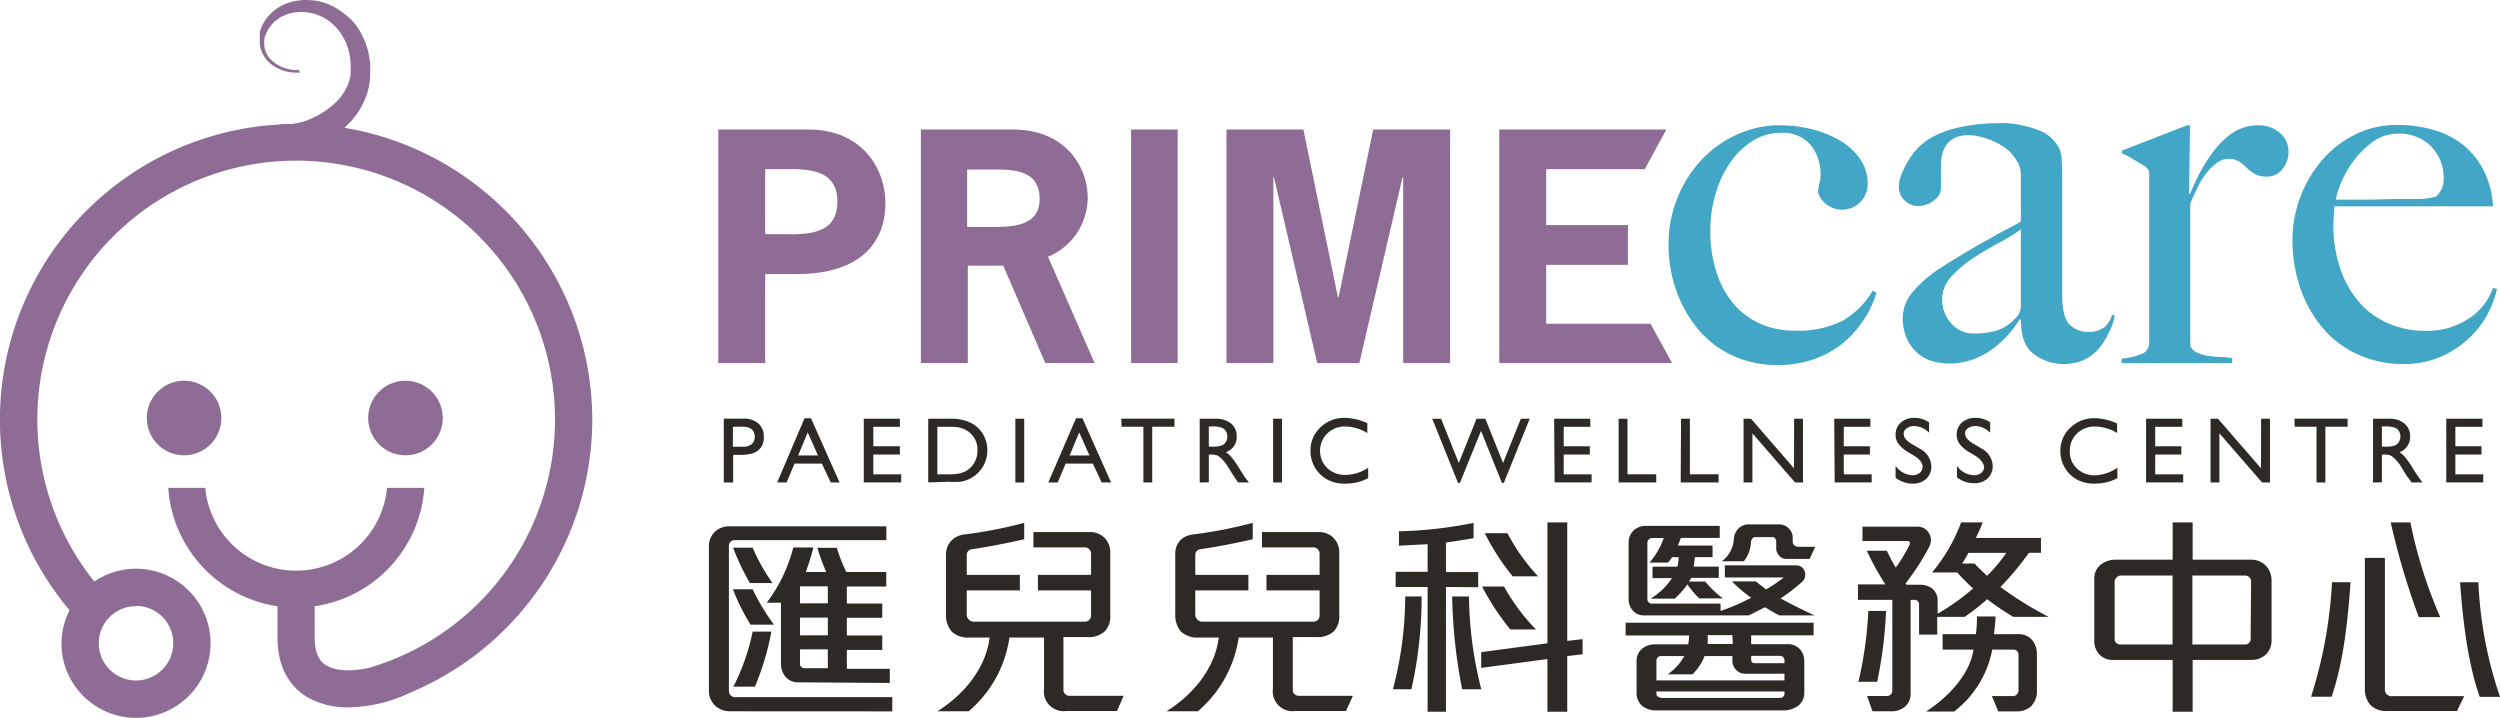
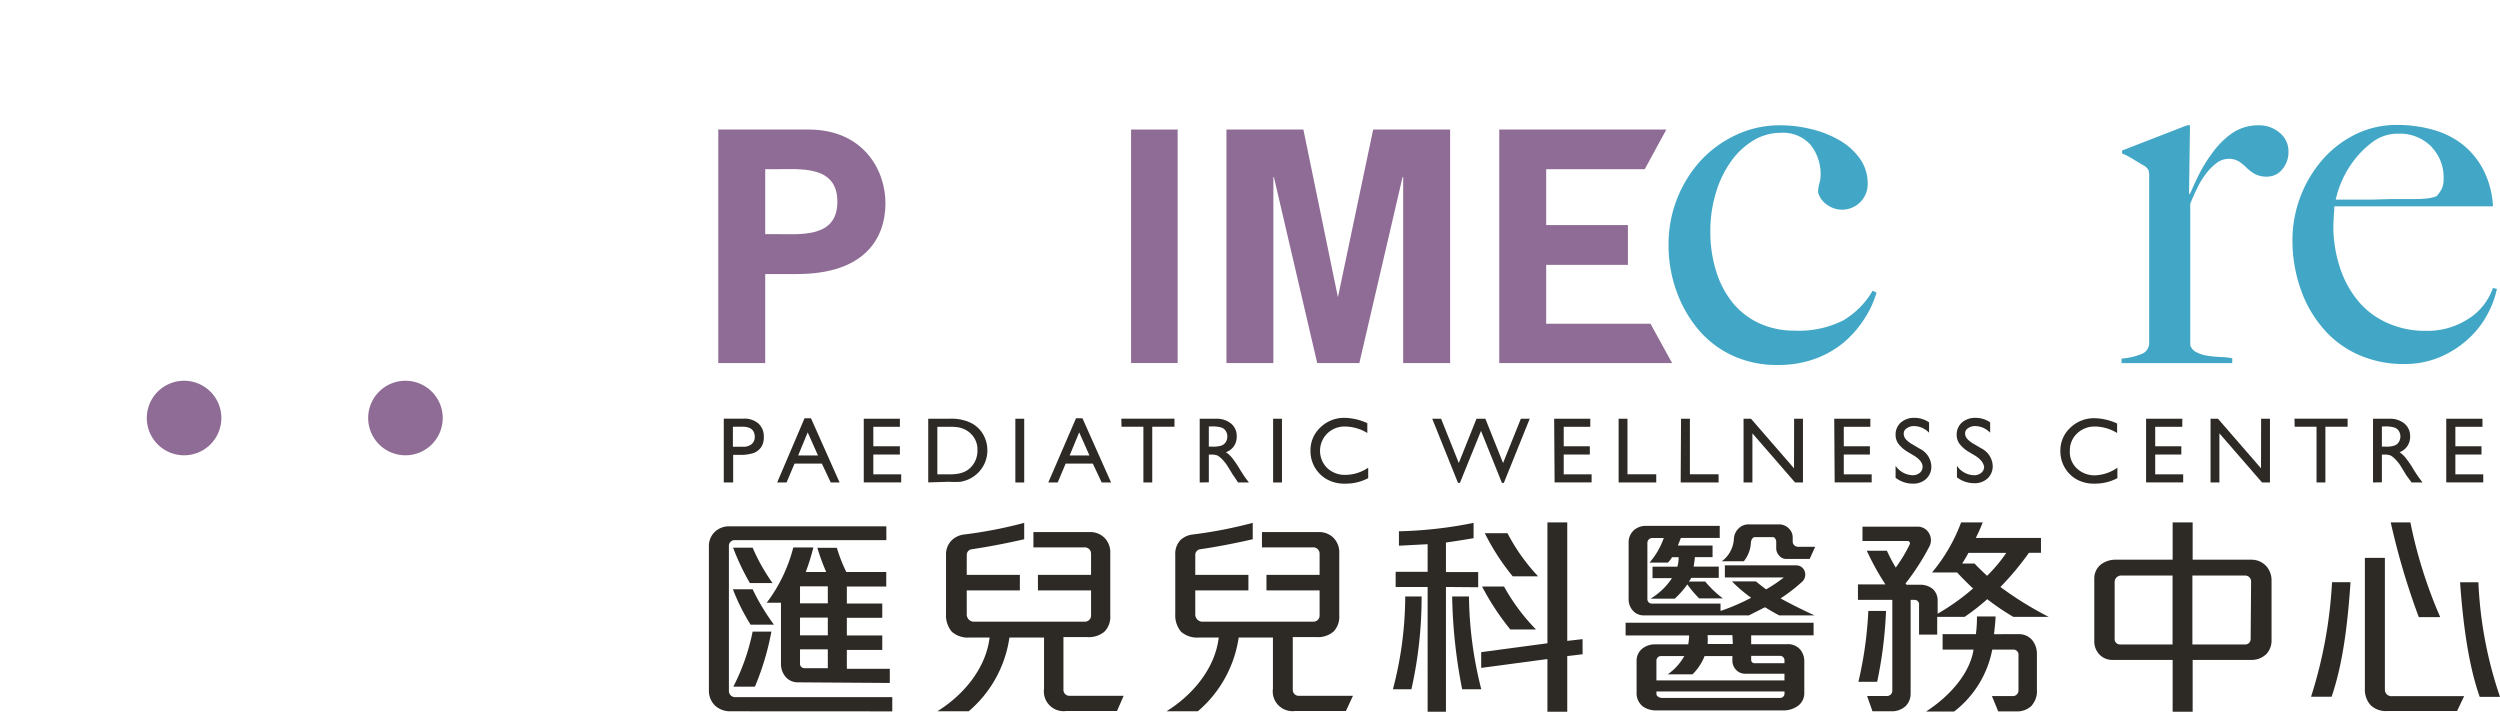
<svg xmlns="http://www.w3.org/2000/svg" viewBox="0 0 282.34 81.08">
  <defs>
    <style>.cls-1{fill:#8f6c95;}.cls-2{fill:#2d2a26;}.cls-3{fill:#42a7c6;}</style>
  </defs>
  <g id="圖層_2" data-name="圖層 2">
    <g id="Layer_1" data-name="Layer 1">
      <path class="cls-1" d="M50,47.22A4.21,4.21,0,1,1,45.77,43,4.21,4.21,0,0,1,50,47.22Z" />
      <path class="cls-1" d="M25,47.22A4.21,4.21,0,1,1,20.82,43,4.21,4.21,0,0,1,25,47.22Z" />
-       <path class="cls-1" d="M66.89,47.43a33.48,33.48,0,0,0-28-33,9.89,9.89,0,0,0,.8-.79,8.74,8.74,0,0,0,1.83-3.28,8.13,8.13,0,0,0,.21-1,8.8,8.8,0,0,0,.08-1v-.5c0-.16,0-.32,0-.49,0-.33-.07-.65-.12-1a8.46,8.46,0,0,0-1.57-3.64A7.3,7.3,0,0,0,38.68,1.4a7.45,7.45,0,0,0-.83-.55,6.65,6.65,0,0,0-4.66-.7,5.28,5.28,0,0,0-3,1.81,4.84,4.84,0,0,0-.78,1.42l-.07.18v0h0l0,0,0,.09s0,.11,0,.17a1.42,1.42,0,0,1,0,.2c0,.13,0,.25,0,.38s0,.25,0,.37a4.16,4.16,0,0,0,.1.72,3.39,3.39,0,0,0,.26.65,3.49,3.49,0,0,0,.79,1,4.54,4.54,0,0,0,1.74.9,4.08,4.08,0,0,0,1.26.16,2,2,0,0,0,.33,0l.12,0L33.7,7.9h-.4a3.59,3.59,0,0,1-1.12-.21,4.07,4.07,0,0,1-1.51-.89,2.54,2.54,0,0,1-.83-1.95c0-.1,0-.2,0-.3a2.65,2.65,0,0,1,.06-.3l0-.14S30,4,30,4l0-.08,0,0h0v0l.06-.15a3.8,3.8,0,0,1,.75-1.12,2.86,2.86,0,0,1,.52-.46,2.85,2.85,0,0,1,.6-.37,4,4,0,0,1,.68-.27,4.38,4.38,0,0,1,.72-.15,5.31,5.31,0,0,1,3,.48,5,5,0,0,1,1.27.87,5.69,5.69,0,0,1,1,1.19,6.59,6.59,0,0,1,1,3.67c0,.13,0,.25,0,.38l0,.18,0,.18a4.25,4.25,0,0,1-.14.71,4.41,4.41,0,0,1-.23.64,6.17,6.17,0,0,1-1.58,2.11,9,9,0,0,1-2.06,1.37l-.25.13-.27.12c-.16.06-.32.14-.48.19a5.55,5.55,0,0,1-.9.25,6.54,6.54,0,0,1-.85.14L32,14l-.75.09-.15,0A33.38,33.38,0,0,0,7.86,68.92a8.31,8.31,0,0,0-.92,3.75,8.42,8.42,0,1,0,3.71-7,29.23,29.23,0,1,1,31,9.76c-1.75.38-3.63.42-4.8-.29-.33-.19-1.31-.79-1.31-3.12V68.47A14.51,14.51,0,0,0,47.92,55.1H43.71a10.31,10.31,0,0,1-20.53,0H19A14.53,14.53,0,0,0,31.34,68.47V72c0,3.88,1.82,5.8,3.34,6.72a9,9,0,0,0,4.69,1.16,16.63,16.63,0,0,0,6.82-1.59h0l.36-.16h0A33.47,33.47,0,0,0,66.89,47.43Zm-51.54,21a4.21,4.21,0,1,1-4.2,4.21A4.2,4.2,0,0,1,15.35,68.46Z" />
      <path class="cls-1" d="M91.31,14.63c6.14,0,8.69,4.51,8.69,8.32,0,4-2.38,8-10,8H86.42V41h-5.3V14.63Zm-3.8,11.81c2.88,0,7.06.48,7.06-3.66s-4.18-3.67-7.06-3.67H86.42v7.33Z" />
-       <path class="cls-1" d="M114.38,14.63c6.08,0,8.46,4.34,8.46,7.71A7.25,7.25,0,0,1,118.36,29L123.62,41h-5.57l-4.75-11h-4V41H104V14.63Zm-2.81,11c2.31,0,5.84.14,5.84-3.15,0-3.64-3.57-3.33-6.18-3.33h-2v6.48Z" />
      <path class="cls-1" d="M127.74,41V14.63H133V41Z" />
-       <path class="cls-1" d="M155.08,14.63h8.69V41h-5.3V20h-.07L153.52,41h-4.76l-4.89-21h-.06V41h-5.3V14.63h8.69l3.9,18.94h.07Z" />
+       <path class="cls-1" d="M155.08,14.63h8.69V41h-5.3V20h-.07L153.52,41h-4.76l-4.89-21h-.06V41h-5.3V14.63h8.69l3.9,18.94Z" />
      <path class="cls-1" d="M185.75,19.11H174.62v6.31h9.23v4.49h-9.23v6.65H186.4L188.84,41H169.32V14.63h18.87Z" />
      <path class="cls-2" d="M81.74,54.49V47.28H84a2.37,2.37,0,0,1,1.65.55,1.92,1.92,0,0,1,.61,1.5A2,2,0,0,1,86,50.44a1.81,1.81,0,0,1-.86.71,4.56,4.56,0,0,1-1.57.22h-.77v3.12Zm2.1-6.3H82.77v2.26H83.9a1.41,1.41,0,0,0,1-.3,1.06,1.06,0,0,0,.34-.85C85.21,48.56,84.76,48.19,83.84,48.19Z" />
      <path class="cls-2" d="M90.86,47.24h.73l3.23,7.25h-1l-1-2.13H89.73l-.9,2.13H87.77Zm1.52,4.2-1.16-2.61-1.08,2.61Z" />
      <path class="cls-2" d="M97.55,47.29h4.08v.91h-3v2.2h3v.93h-3v2.24h3.15v.91H97.55Z" />
      <path class="cls-2" d="M104.83,54.48V47.29h2.43a5.06,5.06,0,0,1,2.33.44A3.31,3.31,0,0,1,111,49a3.63,3.63,0,0,1,.51,1.87,3.67,3.67,0,0,1-.28,1.39,3.61,3.61,0,0,1-2,1.94,4.3,4.3,0,0,1-.75.21,9.48,9.48,0,0,1-1.3,0Zm2.32-6.28h-1.29v5.37h1.32a5.35,5.35,0,0,0,1.21-.11,2.77,2.77,0,0,0,.71-.27,2.55,2.55,0,0,0,.53-.4,2.69,2.69,0,0,0,.76-1.95,2.46,2.46,0,0,0-.79-1.9,2.57,2.57,0,0,0-.66-.45,3.08,3.08,0,0,0-.71-.23A6.78,6.78,0,0,0,107.15,48.2Z" />
      <path class="cls-2" d="M114.67,47.29h1v7.2h-1Z" />
      <path class="cls-2" d="M121.52,47.24h.73l3.23,7.25h-1.06l-1-2.13h-3.07l-.9,2.13h-1.06Zm1.52,4.2-1.16-2.61-1.08,2.61Z" />
      <path class="cls-2" d="M126.64,47.28h6v.91h-2.51v6.3h-1v-6.3h-2.47Z" />
      <path class="cls-2" d="M135.49,54.49v-7.2h1.8a2.62,2.62,0,0,1,1.74.54,1.81,1.81,0,0,1,.64,1.46,1.86,1.86,0,0,1-.31,1.09,1.84,1.84,0,0,1-.91.69,3,3,0,0,1,.68.62,11.62,11.62,0,0,1,.93,1.37c.25.4.45.71.6.92l.39.51h-1.23L139.5,54l-.06-.09-.2-.28-.32-.53-.35-.56a5.28,5.28,0,0,0-.58-.71,2.71,2.71,0,0,0-.48-.38,1.73,1.73,0,0,0-.72-.11h-.27v3.13Zm1.34-6.33h-.31v2.28h.39A2.92,2.92,0,0,0,138,50.3a1,1,0,0,0,.45-.4,1.17,1.17,0,0,0,.16-.62,1.09,1.09,0,0,0-.18-.61.92.92,0,0,0-.5-.39A3.54,3.54,0,0,0,136.83,48.16Z" />
      <path class="cls-2" d="M143.78,47.29h1v7.2h-1Z" />
      <path class="cls-2" d="M154.52,52.82V54a5.4,5.4,0,0,1-2.62.62,4,4,0,0,1-2.05-.49A3.65,3.65,0,0,1,148,50.91a3.52,3.52,0,0,1,1.12-2.64,3.84,3.84,0,0,1,2.77-1.08,6.47,6.47,0,0,1,2.53.6V48.9a4.93,4.93,0,0,0-2.48-.73,2.81,2.81,0,0,0-2.05.79,2.75,2.75,0,0,0,0,3.9,2.89,2.89,0,0,0,2.06.77A4.63,4.63,0,0,0,154.52,52.82Z" />
      <path class="cls-2" d="M171.76,47.29h1l-2.92,7.24h-.22l-2.36-5.87-2.38,5.87h-.22l-2.91-7.24h1l2,5,2-5h1l2,5Z" />
      <path class="cls-2" d="M175.52,47.29h4.08v.91h-3v2.2h2.95v.93h-2.95v2.24h3.15v.91h-4.18Z" />
      <path class="cls-2" d="M182.8,47.29h1v6.27h3.25v.93H182.8Z" />
      <path class="cls-2" d="M189.85,47.29h1v6.27h3.24v.93h-4.28Z" />
      <path class="cls-2" d="M202.62,47.29h1v7.2h-.89l-4.82-5.55v5.55h-1v-7.2h.84l4.86,5.6Z" />
      <path class="cls-2" d="M207.15,47.29h4.08v.91h-3v2.2h2.95v.93h-2.95v2.24h3.15v.91h-4.18Z" />
      <path class="cls-2" d="M216.18,51.47l-.79-.47a3.62,3.62,0,0,1-1-.89,1.72,1.72,0,0,1-.31-1,1.81,1.81,0,0,1,.59-1.39,2.25,2.25,0,0,1,1.54-.53,2.87,2.87,0,0,1,1.65.51v1.17a2.37,2.37,0,0,0-1.67-.75,1.34,1.34,0,0,0-.83.24A.69.69,0,0,0,215,49a.92.92,0,0,0,.24.61,2.89,2.89,0,0,0,.77.59l.79.47a2.32,2.32,0,0,1,1.32,2,1.89,1.89,0,0,1-.58,1.41,2.13,2.13,0,0,1-1.51.54,3.19,3.19,0,0,1-1.95-.66V52.61A2.44,2.44,0,0,0,216,53.67a1.24,1.24,0,0,0,.81-.27.87.87,0,0,0,.32-.68C217.13,52.28,216.81,51.87,216.18,51.47Z" />
      <path class="cls-2" d="M223.08,51.47l-.79-.47a3.62,3.62,0,0,1-1-.89,1.72,1.72,0,0,1-.31-1,1.81,1.81,0,0,1,.59-1.39,2.25,2.25,0,0,1,1.54-.53,2.87,2.87,0,0,1,1.65.51v1.17a2.37,2.37,0,0,0-1.67-.75,1.34,1.34,0,0,0-.83.24.69.69,0,0,0-.33.59.92.92,0,0,0,.24.61,2.89,2.89,0,0,0,.77.59l.79.47a2.32,2.32,0,0,1,1.32,2,1.89,1.89,0,0,1-.58,1.41,2.13,2.13,0,0,1-1.51.54,3.19,3.19,0,0,1-1.95-.66V52.61a2.42,2.42,0,0,0,1.94,1.06,1.19,1.19,0,0,0,.8-.27.85.85,0,0,0,.33-.68C224,52.28,223.71,51.87,223.08,51.47Z" />
      <path class="cls-2" d="M239.13,52.82V54a5.42,5.42,0,0,1-2.62.62,4,4,0,0,1-2-.49,3.54,3.54,0,0,1-1.33-1.33,3.63,3.63,0,0,1-.49-1.85,3.48,3.48,0,0,1,1.12-2.64,3.84,3.84,0,0,1,2.77-1.08,6.43,6.43,0,0,1,2.52.6V48.9a4.9,4.9,0,0,0-2.47-.73,2.84,2.84,0,0,0-2.06.79,2.6,2.6,0,0,0-.81,1.95,2.53,2.53,0,0,0,.8,2,2.87,2.87,0,0,0,2.06.77A4.65,4.65,0,0,0,239.13,52.82Z" />
      <path class="cls-2" d="M242.37,47.29h4.09v.91H243.4v2.2h2.95v.93H243.4v2.24h3.16v.91h-4.19Z" />
      <path class="cls-2" d="M255.36,47.29h1v7.2h-.89l-4.82-5.55v5.55h-1v-7.2h.84l4.86,5.6Z" />
      <path class="cls-2" d="M259.13,47.28h6v.91h-2.51v6.3h-1v-6.3h-2.47Z" />
      <path class="cls-2" d="M268,54.49v-7.2h1.81a2.58,2.58,0,0,1,1.73.54,1.81,1.81,0,0,1,.65,1.46A1.83,1.83,0,0,1,271,51.07a3.18,3.18,0,0,1,.67.62,11.62,11.62,0,0,1,.93,1.37c.25.4.46.71.61.92l.38.51h-1.23L272,54a.36.36,0,0,0-.07-.09l-.2-.28-.32-.53-.34-.56a5.26,5.26,0,0,0-.59-.71,2.14,2.14,0,0,0-.48-.38,1.73,1.73,0,0,0-.72-.11H269v3.13Zm1.34-6.33H269v2.28h.4a2.83,2.83,0,0,0,1.07-.14,1,1,0,0,0,.46-.4,1.27,1.27,0,0,0,.16-.62,1.09,1.09,0,0,0-.18-.61.91.91,0,0,0-.51-.39A3.49,3.49,0,0,0,269.32,48.16Z" />
      <path class="cls-2" d="M276.27,47.29h4.09v.91H277.3v2.2h2.95v.93H277.3v2.24h3.15v.91h-4.18Z" />
      <path class="cls-3" d="M210.4,36.24A11.66,11.66,0,0,1,208,38.86a11,11,0,0,1-3.27,1.75,12.13,12.13,0,0,1-3.93.61,11.92,11.92,0,0,1-5-1,11.17,11.17,0,0,1-3.9-2.89,14,14,0,0,1-2.54-4.38,15.21,15.21,0,0,1-.92-5.34A14,14,0,0,1,192,18.22a12.75,12.75,0,0,1,4-2.95A11.53,11.53,0,0,1,201,14.15a14.79,14.79,0,0,1,3.63.45,11.63,11.63,0,0,1,3.18,1.28,7.36,7.36,0,0,1,2.26,2.06,4.84,4.84,0,0,1,.86,2.84,2.89,2.89,0,0,1-4.6,2.34,2.51,2.51,0,0,1-1-1.39c0-.9.28-1.15.28-1.89a5.3,5.3,0,0,0-1.09-3.43A4.12,4.12,0,0,0,201.14,15a5.93,5.93,0,0,0-3.18.9,8.49,8.49,0,0,0-2.51,2.39,11.89,11.89,0,0,0-1.67,3.51,14.59,14.59,0,0,0-.62,4.29,14.84,14.84,0,0,0,.67,4.59,10.58,10.58,0,0,0,1.9,3.57,8.45,8.45,0,0,0,3,2.28,9.35,9.35,0,0,0,3.94.81,11.13,11.13,0,0,0,5.47-1.14,9.33,9.33,0,0,0,3.35-3.37l.44.22A11.41,11.41,0,0,1,210.4,36.24Z" />
-       <path class="cls-3" d="M238.11,37.66a7,7,0,0,1-1.17,1.81,4.85,4.85,0,0,1-1.7,1.22,5.42,5.42,0,0,1-2.15.42A5.49,5.49,0,0,1,229.71,40c-1-.75-1.48-2-1.48-3.9l-.11-.06a14.16,14.16,0,0,1-1.2,1.62,11.42,11.42,0,0,1-1.78,1.67,9.07,9.07,0,0,1-2.29,1.25,7.71,7.71,0,0,1-2.77.47,6.75,6.75,0,0,1-1.81-.25,4.17,4.17,0,0,1-1.67-.89,4.57,4.57,0,0,1-1.23-1.64,5.63,5.63,0,0,1-.48-2.45,4.56,4.56,0,0,1,1.26-3,14.17,14.17,0,0,1,3.1-2.62c1.22-.78,2.31-1.44,3.26-2s1.78-1,2.49-1.42,1.33-.73,1.86-1,1-.53,1.37-.76l0-5.38a4.9,4.9,0,0,0-.16-.88,5.82,5.82,0,0,0-1-1.53c-1.59-1.72-7.87-4-7.87,1.52v2.51a1.74,1.74,0,0,1-.81,1.39,2.86,2.86,0,0,1-1.76.62,2.1,2.1,0,0,1-1.54-.65,2,2,0,0,1-.64-1.47,3.45,3.45,0,0,1,.26-1.35,11.51,11.51,0,0,1,.73-1.55c.78-1.15,2.32-4.39,11-4.35a12.7,12.7,0,0,1,4.28,1,4.5,4.5,0,0,1,1.84,1.86,3.41,3.41,0,0,1,.28,1.37q.06,1,.06,1.92c0,1.33,0,2.54,0,3.62s0,2.11,0,3.12,0,2,0,3.09,0,2.22,0,3.48c0,1.67.28,2.77.86,3.31a2.83,2.83,0,0,0,2,.81,2.87,2.87,0,0,0,1.9-.53,2.67,2.67,0,0,0,.84-1.36h.33A5.81,5.81,0,0,1,238.11,37.66Zm-9.88-11.75a22.78,22.78,0,0,1-2.51,1.53c-1,.54-2,1.12-2.93,1.75a12.65,12.65,0,0,0-2.45,2.09,3.75,3.75,0,0,0-1,2.59,3.92,3.92,0,0,0,1,2.62,3.29,3.29,0,0,0,2.62,1.17,8.74,8.74,0,0,0,2.57-.34A4.9,4.9,0,0,0,227.56,36a2,2,0,0,0,.67-1.56Z" />
      <path class="cls-3" d="M257.74,19.14a2.22,2.22,0,0,1-1.68.81,2.87,2.87,0,0,1-1.42-.31,4.37,4.37,0,0,1-.92-.7,5.5,5.5,0,0,0-.84-.69,2.11,2.11,0,0,0-1.23-.31,2.24,2.24,0,0,0-1.31.47,6.19,6.19,0,0,0-1.2,1.2,8.82,8.82,0,0,0-1,1.65c-.3.61-.56,1.19-.78,1.75v16a1.36,1.36,0,0,0,.72.78,4,4,0,0,0,1.26.39,13.2,13.2,0,0,0,1.45.14,7.85,7.85,0,0,1,1.31.14v.55H239.6V40.5a7.43,7.43,0,0,0,2.2-.5,1.32,1.32,0,0,0,.92-1.28V19.89a1.93,1.93,0,0,0-.08-.67,1.31,1.31,0,0,0-.47-.5c-.34-.18-.73-.42-1.18-.69a8.52,8.52,0,0,0-1.33-.7V17L247,14.15h.33l-.11,7.75h.11c.19-.45.48-1.1.89-1.95a16,16,0,0,1,1.57-2.59A9.59,9.59,0,0,1,252,15.1a5.22,5.22,0,0,1,3.07-.95,3.55,3.55,0,0,1,2.38.84,2.67,2.67,0,0,1,1,2.12A3,3,0,0,1,257.74,19.14Z" />
      <path class="cls-3" d="M281,35.35a10.25,10.25,0,0,1-2.12,2.81,11.28,11.28,0,0,1-3.21,2.12,10.15,10.15,0,0,1-4.15.83,12.38,12.38,0,0,1-5.19-1.06,11.13,11.13,0,0,1-4-3,13.54,13.54,0,0,1-2.54-4.51,16.57,16.57,0,0,1-.89-5.48,13.9,13.9,0,0,1,3.2-8.8,12,12,0,0,1,3.74-3,10.49,10.49,0,0,1,4.89-1.15,14.77,14.77,0,0,1,4.1.56,9.55,9.55,0,0,1,3.35,1.7,8.84,8.84,0,0,1,2.31,2.87,10.24,10.24,0,0,1,1.06,4.06H263.63a10.19,10.19,0,0,1-.06,1c0,.39-.05.79-.05,1.2a14.77,14.77,0,0,0,.67,4.48,11.54,11.54,0,0,0,1.95,3.79,9,9,0,0,0,3.24,2.59,10.23,10.23,0,0,0,4.52,1A8.46,8.46,0,0,0,278.78,36a6.72,6.72,0,0,0,2.76-3.48l.45.11A10.32,10.32,0,0,1,281,35.35Zm-6.39-18.77a5,5,0,0,0-3.82-1.48A4.69,4.69,0,0,0,268,16a10.48,10.48,0,0,0-2.17,2.14,11.07,11.07,0,0,0-1.43,2.48,10.39,10.39,0,0,0-.61,1.92H266l2,0,2-.06q1.05,0,2.34,0c.56,0,1.08,0,1.56-.05a4.45,4.45,0,0,0,1.29-.28,4.11,4.11,0,0,0,.58-.84,2.7,2.7,0,0,0,.2-1.17A4.9,4.9,0,0,0,274.59,16.58Z" />
      <path class="cls-2" d="M82.45,80.33a2.5,2.5,0,0,1-1.66-.61A2.33,2.33,0,0,1,80.06,78V61.75a2.24,2.24,0,0,1,.61-1.63,2.33,2.33,0,0,1,1.71-.68H100.1V61H83a.64.64,0,0,0-.68.61V78a.69.69,0,0,0,.68.73h17.77v1.61Zm2.24-14.48a26.88,26.88,0,0,1-1.9-4H85a21.24,21.24,0,0,0,2.25,4Zm.08,4.7a23.24,23.24,0,0,1-2-4H85a24.52,24.52,0,0,0,2.41,4Zm.48,7H82.82A23.94,23.94,0,0,0,85,71.33h2.12A30.51,30.51,0,0,1,85.25,77.57Zm4.83-.49a1.79,1.79,0,0,1-1.34-.6,2.23,2.23,0,0,1-.54-1.39v-7H86.59a17.51,17.51,0,0,0,3-6.24h2.27A25.64,25.64,0,0,1,91,64.6h2.31a23.17,23.17,0,0,1-1-2.73h2.2a18,18,0,0,0,1.07,2.73h4.51v1.64H95.64v1.92h4v1.61h-4v2h4v1.63h-4v2.13h4.85v1.6Zm3.41-10.84H90.35v1.92h3.14Zm0,3.53H90.35v2h3.14Zm0,3.58H90.35v1.57a.5.5,0,0,0,.54.56h2.6Z" />
      <path class="cls-2" d="M126.15,80.3H120.4a2.23,2.23,0,0,1-2.49-2.53V72H114a13.42,13.42,0,0,1-4.6,8.33h-3.54c3-1.87,5.49-4.87,5.9-8.33h-2.27a2.71,2.71,0,0,1-2-.66,2.87,2.87,0,0,1-.65-2V62.65A2.24,2.24,0,0,1,107.5,61a2.42,2.42,0,0,1,1.42-.64,50.24,50.24,0,0,0,6.75-1.31V60.9c-2,.46-4.2.88-6,1.14a.65.65,0,0,0-.49.59v2.29h6v1.76h-6v2.75a.82.82,0,0,0,.73.78h12.63a.7.7,0,0,0,.68-.66V66.68h-6V64.92h6V62.56a.71.71,0,0,0-.78-.74h-5.73V60.09H123a2.3,2.3,0,0,1,1.73.64,2.34,2.34,0,0,1,.66,1.78v7a2.4,2.4,0,0,1-.63,1.8,2.67,2.67,0,0,1-1.91.64h-2.75v5.94a.67.67,0,0,0,.73.69h6.07Z" />
      <path class="cls-2" d="M152,80.3h-5.75a2.23,2.23,0,0,1-2.49-2.53V72h-3.87a13.48,13.48,0,0,1-4.61,8.33h-3.54c3-1.87,5.49-4.87,5.9-8.33h-2.26a2.72,2.72,0,0,1-2-.66,2.87,2.87,0,0,1-.65-2V62.65a2.24,2.24,0,0,1,.58-1.65,2.42,2.42,0,0,1,1.42-.64,50.24,50.24,0,0,0,6.75-1.31V60.9c-2,.46-4.19.88-6,1.14a.65.65,0,0,0-.49.59v2.29h6v1.76h-6v2.75a.82.82,0,0,0,.73.78h12.63a.69.69,0,0,0,.68-.66V66.68h-6V64.92h6V62.56a.71.71,0,0,0-.78-.74h-5.73V60.09h6.34a2.3,2.3,0,0,1,1.73.64,2.34,2.34,0,0,1,.66,1.78v7a2.4,2.4,0,0,1-.63,1.8,2.67,2.67,0,0,1-1.91.64H146v5.94a.67.67,0,0,0,.73.69h6.07Z" />
      <path class="cls-2" d="M159.4,77.84h-2.09a41.23,41.23,0,0,0,1.39-10.48h1.85A47.34,47.34,0,0,1,159.4,77.84Zm3.9-11.55V80.38h-2.07V66.29h-3.61V64.58h3.61V61.46l-3.24.17V60a47.19,47.19,0,0,0,8.43-.95v1.73c-.85.15-2.38.39-3.12.49v3.34h3.64v1.71Zm1.83,11.55A59,59,0,0,1,164,67.36h1.9a44.1,44.1,0,0,0,1.39,10.48ZM177,74.09v6.29h-2.24V74.43l-7.48,1V73.65l7.48-1V59H177V72.38l1.73-.2v1.71Zm-6.43-3a28.6,28.6,0,0,1-3.19-4.85h2.48a22.4,22.4,0,0,0,3.61,4.85Zm.27-6a25.91,25.91,0,0,1-3.15-4.87h2.56a21.81,21.81,0,0,0,3.46,4.87Z" />
      <path class="cls-2" d="M197.77,71.75v1h4.08a1.83,1.83,0,0,1,1.48.63,2.09,2.09,0,0,1,.44,1.37v3.51a1.78,1.78,0,0,1-.63,1.39,2.73,2.73,0,0,1-1.66.58H187a2.5,2.5,0,0,1-1.48-.46,1.89,1.89,0,0,1-.69-1.53V74.67a1.75,1.75,0,0,1,.61-1.39,2.25,2.25,0,0,1,1.44-.51h3.78a5.91,5.91,0,0,0,.1-1h-7.17V70.33h21.23v1.42Zm3.17-2.25c-.44-.22-1.09-.61-1.61-.92l-1.82.92H185.66a1.6,1.6,0,0,1-1.22-.51,1.88,1.88,0,0,1-.51-1.34V61.24a1.82,1.82,0,0,1,.63-1.39,2,2,0,0,1,1.32-.46h8.34v1.36h-4.39c-.08.22-.25.64-.34.86h3.92v1.31h-2c0,.25-.1.78-.13,1.07h2.83v1.27H191a1.94,1.94,0,0,1-.27.42h1.85a11.59,11.59,0,0,0,2,1.9H191.9A11.8,11.8,0,0,1,190.56,66a9.81,9.81,0,0,1-1.42,1.61h-2.73a7.66,7.66,0,0,0,2.42-2.32h-2.2V64h2.81a4.18,4.18,0,0,0,.14-1.07h-.75a2.43,2.43,0,0,1-.47.61h-2.07a8.56,8.56,0,0,0,1.61-2.78h-1.31a.55.55,0,0,0-.54.56v6.34a.5.5,0,0,0,.46.51h7.8V69a24.38,24.38,0,0,0,3.46-1.49,16.13,16.13,0,0,1-2.17-1.85h2.71c.22.19.8.65,1.15.9a17,17,0,0,0,2-1.34H194.8V63.85h8.07a1,1,0,0,1,.93.63,1.11,1.11,0,0,1-.22,1.17,18.89,18.89,0,0,1-2.49,1.93c1.19.66,2.68,1.39,3.83,1.92Zm.59,6.59h-4.41a1.41,1.41,0,0,1-1.1-.49,1.49,1.49,0,0,1-.37-.93v-.58h-3.14a5.85,5.85,0,0,1-1.37,2.07h-2.8a6.22,6.22,0,0,0,1.88-2.07h-2.64a.52.52,0,0,0-.51.51v2.24h14.46Zm0,2H187.07v.29c0,.27.39.44.61.44H201a.5.5,0,0,0,.54-.51Zm-5.88-6.36h-2.8a6.84,6.84,0,0,1,0,1h2.85Zm8.73-8.61h-2.75a1,1,0,0,1-.71-.39,1.17,1.17,0,0,1-.32-.8v-.76c0-.19-.14-.51-.39-.51h-2c-.27,0-.44.27-.47.63a3.66,3.66,0,0,1-.8,2.1h-2.49a3.38,3.38,0,0,0,1.37-2.54,1.73,1.73,0,0,1,.53-1.17,1.6,1.6,0,0,1,1.13-.46H201a1.55,1.55,0,0,1,1.07.51,1.36,1.36,0,0,1,.39,1v.44a.6.6,0,0,0,.56.58H205Zm-2.85,11.43a.49.49,0,0,0-.49-.48h-3.27v.44a.37.37,0,0,0,.39.39h3.37Z" />
      <path class="cls-2" d="M227.38,69.67a28,28,0,0,1-2.95-2,24.4,24.4,0,0,1-2.56,2h-3.09v2h-2.05V68.21a.49.49,0,0,0-.46-.46h-.49V78.3a2,2,0,0,1-.54,1.42,2.29,2.29,0,0,1-1.65.61h-2.12l-.61-1.73h2.29a.59.59,0,0,0,.56-.64V67.75h-3.88V66h3.1a29.72,29.72,0,0,1-2.1-3.8h2.27a17.72,17.72,0,0,0,1,1.9,17.13,17.13,0,0,0,1.58-2.63.26.26,0,0,0-.26-.37h-5.08V59.48h6.22a1.46,1.46,0,0,1,1.32.78,1.55,1.55,0,0,1,0,1.49,26.51,26.51,0,0,1-2.68,4.15l.12.14h1.48a2.21,2.21,0,0,1,1.47.47,1.75,1.75,0,0,1,.56,1.38v1.42a25.32,25.32,0,0,0,4-2.85c-.51-.47-1.41-1.37-1.8-1.81h-2.83A19.27,19.27,0,0,0,221.48,59h2.44c-.17.46-.53,1.26-.78,1.75h7.36v1.68h-1.36a31.83,31.83,0,0,1-3.22,3.86,38.69,38.69,0,0,0,5.46,3.38ZM212,77h-2.12A43.42,43.42,0,0,0,211,69h2A47.87,47.87,0,0,1,212,77Zm17.5,2.65a2.36,2.36,0,0,1-1.83.69h-2l-.71-1.73h2.46a.64.64,0,0,0,.54-.66v-4.1a.58.58,0,0,0-.54-.49H225a11.58,11.58,0,0,1-4.31,7h-3.17c2.92-1.9,5-4.51,5.36-7h-3.49V71.62h3.76a14.72,14.72,0,0,0,.12-2h2.1c0,.54-.13,1.56-.17,2H228a1.92,1.92,0,0,1,1.48.64,2.43,2.43,0,0,1,.56,1.63v4A2.41,2.41,0,0,1,229.48,79.64Zm-7.19-17.21c-.15.27-.49.88-.71,1.2H223c.31.36,1,1,1.41,1.39a16.83,16.83,0,0,0,2.17-2.59Z" />
      <path class="cls-2" d="M256,73.82a2.39,2.39,0,0,1-1.78.71h-6.59v5.85h-2.26V74.53h-6.85a2,2,0,0,1-1.49-.69,2.15,2.15,0,0,1-.51-1.34V65.36a2,2,0,0,1,.75-1.61,2.71,2.71,0,0,1,1.64-.54h6.46V59h2.26v4.21h6.66A2.26,2.26,0,0,1,256,64a2.42,2.42,0,0,1,.54,1.56v6.73A2.26,2.26,0,0,1,256,73.82ZM245.36,65h-5.83a.73.73,0,0,0-.71.71v6.41a.6.6,0,0,0,.64.66h5.9Zm8.87.68a.67.67,0,0,0-.63-.68h-6v7.78h6a.6.6,0,0,0,.58-.61Z" />
      <path class="cls-2" d="M263.32,78.69H261a51.34,51.34,0,0,0,2.37-12.94h2.09C265.18,69.77,264.71,74.65,263.32,78.69Zm14.17,1.61h-7.9a2.46,2.46,0,0,1-1.88-.68,2.62,2.62,0,0,1-.63-1.83V63h2.26V77.89a.73.73,0,0,0,.81.73h8.14Zm-4.32-10.6A81.76,81.76,0,0,1,270,59h2.22a53,53,0,0,0,3.37,10.7Zm6.88,9c-1.42-4-1.95-9.19-2.22-12.94h2.07a46,46,0,0,0,2.44,12.94Z" />
    </g>
  </g>
</svg>